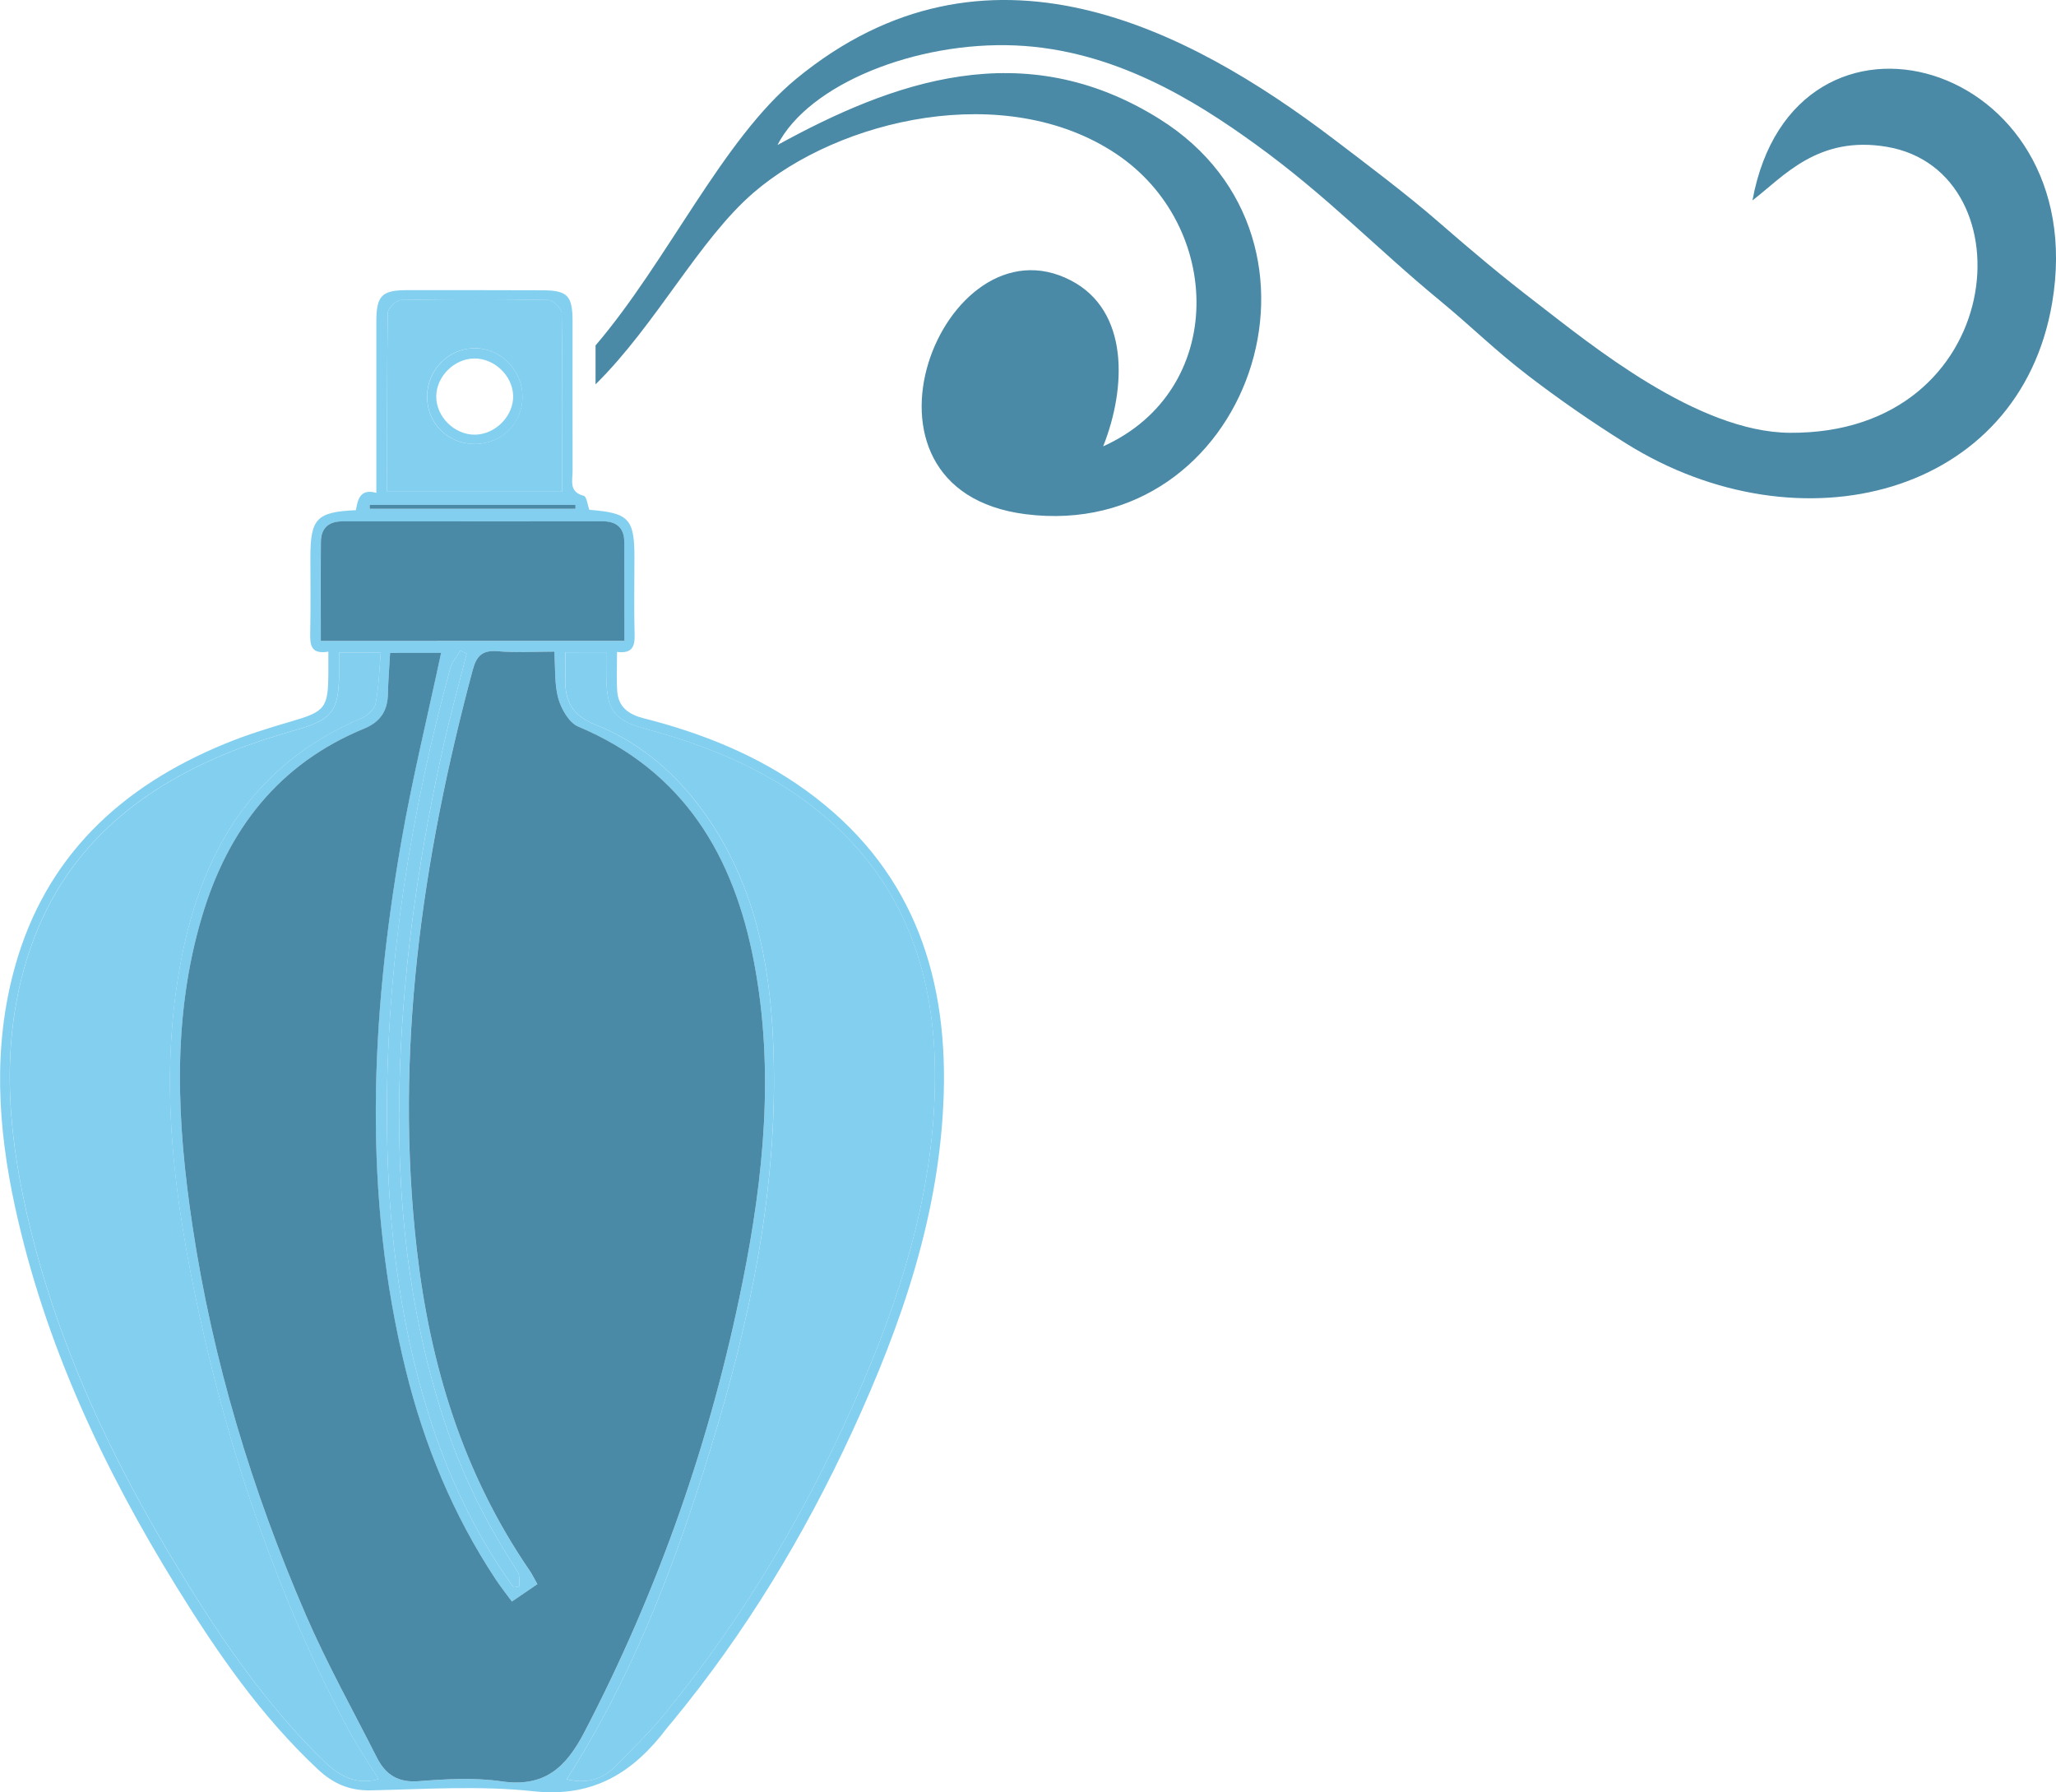
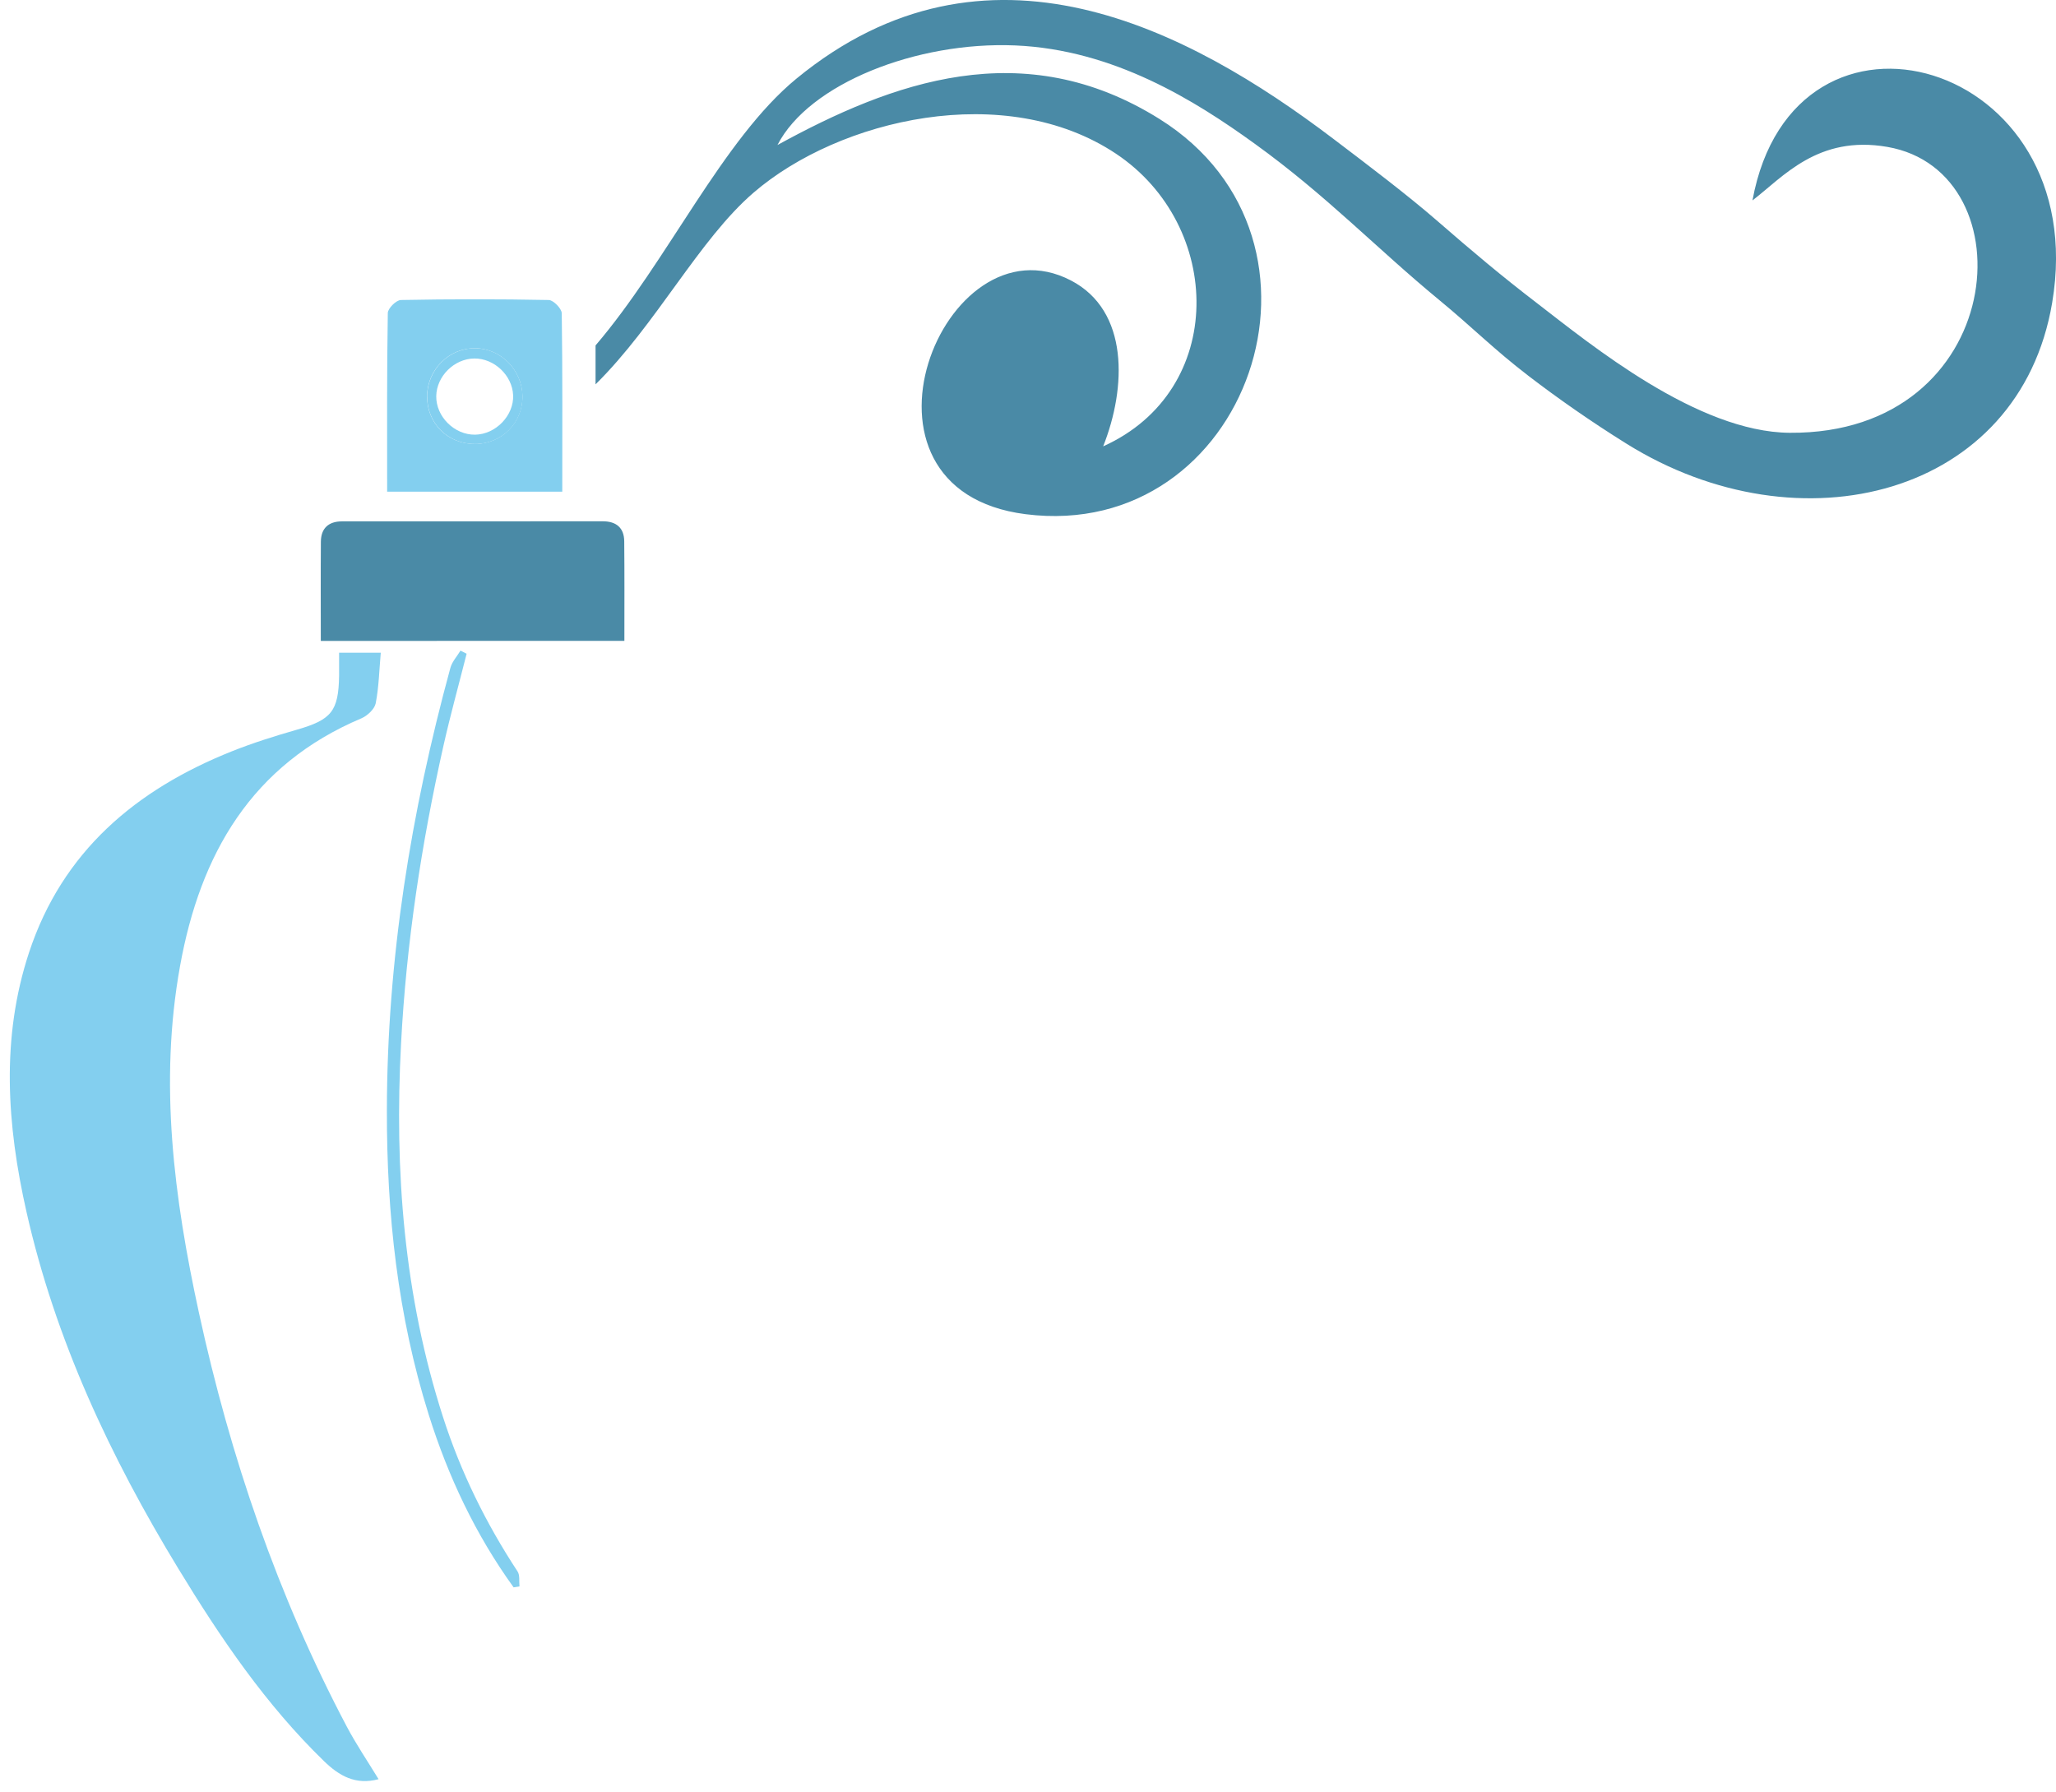
<svg xmlns="http://www.w3.org/2000/svg" width="55.847mm" height="48.683mm" viewBox="0 0 55.847 48.683" version="1.1" id="svg989">
  <defs id="defs986" />
  <g id="layer1" transform="translate(-322.211,-51.596)">
    <path d="m 338.388,62.033 v -1.054 c 1.953,-2.284 3.451,-5.599 5.453,-7.244 5.161,-4.241 10.638,-1.363 14.581,1.627 0.956,0.725 2.027,1.537 2.804,2.212 1.023,0.889 1.761,1.509 2.736,2.258 1.451,1.116 4.351,3.502 6.864,3.52 5.926,0.043 6.522,-7.097 2.649,-7.766 -1.886,-0.326 -2.827,0.815 -3.662,1.454 1.126,-6.137 9.256,-3.833 8.141,2.778 -0.886,5.257 -6.846,6.769 -11.558,3.833 -0.976,-0.608 -1.883,-1.244 -2.66,-1.84 -0.953,-0.73 -1.522,-1.317 -2.429,-2.064 -1.721,-1.418 -3.057,-2.835 -5.011,-4.245 -1.618,-1.169 -3.829,-2.558 -6.508,-2.672 -2.679,-0.113 -5.602,1.038 -6.459,2.705 3.111,-1.707 6.674,-3.027 10.379,-0.706 5.272,3.3 2.405,11.501 -3.639,10.734 -5.227,-0.664 -2.23,-8.15 1.231,-6.349 1.584,0.823 1.51,2.912 0.876,4.506 3.371,-1.517 3.271,-6.001 0.348,-7.949 -3.002,-2 -7.517,-0.947 -9.845,1.059 -1.483,1.278 -2.641,3.577 -4.289,5.204" style="fill:#4a8aa6;fill-opacity:1;fill-rule:evenodd;stroke:none;stroke-width:0.629" id="path52" />
-     <path d="m 337.843,65.417 v -0.106 h -5.59 c -6.5e-4,0.035 -6.5e-4,0.07 -6.5e-4,0.106 z m -1.681,29.296 c 0.054,-0.008 0.107,-0.017 0.16,-0.025 -0.014,-0.137 0.014,-0.304 -0.052,-0.406 -0.859,-1.306 -1.542,-2.697 -2.022,-4.184 -1.067,-3.308 -1.326,-6.702 -1.143,-10.159 0.145,-2.732 0.553,-5.417 1.15,-8.079 0.189,-0.841 0.42,-1.672 0.631,-2.507 l -0.167,-0.083 c -0.094,0.155 -0.228,0.299 -0.274,0.468 -1.074,3.934 -1.718,7.924 -1.725,12.019 -0.004,2.815 0.291,5.572 1.134,8.26 0.528,1.683 1.274,3.263 2.308,4.697 M 332.728,64.953 h 4.758 c 0,-1.639 0.009,-3.243 -0.018,-4.847 -0.002,-0.127 -0.226,-0.357 -0.351,-0.36 -1.339,-0.026 -2.679,-0.026 -4.018,0 -0.127,0.003 -0.354,0.228 -0.355,0.352 -0.023,1.605 -0.018,3.209 -0.018,4.854 m -1.803,4.053 h 8.246 c 0,-0.933 0.009,-1.82 -0.004,-2.707 -0.003,-0.365 -0.218,-0.541 -0.581,-0.541 -2.363,6.29e-4 -4.725,6.29e-4 -7.088,0.002 -0.362,6.29e-4 -0.569,0.186 -0.571,0.552 -0.009,0.888 -0.002,1.774 -0.002,2.695 m 1.569,30.919 c -0.299,-0.491 -0.608,-0.947 -0.864,-1.431 -1.878,-3.555 -3.164,-7.326 -4.017,-11.246 -0.676,-3.107 -1.086,-6.236 -0.511,-9.413 0.55,-3.041 1.942,-5.466 4.928,-6.729 0.162,-0.068 0.356,-0.248 0.386,-0.405 0.087,-0.447 0.097,-0.908 0.138,-1.376 h -1.132 c 0,0.225 0.003,0.423 0,0.62 -0.014,0.974 -0.208,1.202 -1.154,1.474 -0.593,0.17 -1.185,0.356 -1.757,0.584 -2.607,1.04 -4.604,2.718 -5.511,5.465 -0.769,2.332 -0.6,4.692 -0.071,7.04 0.784,3.481 2.281,6.666 4.125,9.695 1.142,1.876 2.373,3.693 3.962,5.234 0.408,0.395 0.851,0.654 1.478,0.487 m 5.074,-30.61 c 0,0.267 0.005,0.482 -6.4e-4,0.698 -0.018,0.607 0.173,1.013 0.809,1.265 1.139,0.452 2.073,1.218 2.819,2.2 1.348,1.774 1.863,3.835 1.996,6.005 0.226,3.689 -0.433,7.268 -1.473,10.784 -0.997,3.372 -2.191,6.661 -4.112,9.661 0.522,0.126 0.964,0.016 1.33,-0.362 0.431,-0.445 0.886,-0.872 1.278,-1.349 2.269,-2.761 4.056,-5.817 5.452,-9.099 1.159,-2.727 1.991,-5.546 1.94,-8.545 -0.046,-2.654 -0.888,-4.995 -2.963,-6.774 -1.415,-1.213 -3.087,-1.915 -4.865,-2.395 -0.88,-0.238 -1.083,-0.495 -1.098,-1.415 -0.004,-0.225 -6.5e-4,-0.45 -6.5e-4,-0.673 z m -3.375,0.017 h -1.384 c -0.023,0.399 -0.05,0.764 -0.06,1.131 -0.009,0.451 -0.214,0.749 -0.638,0.923 -2.323,0.954 -3.702,2.736 -4.406,5.088 -0.832,2.778 -0.687,5.601 -0.266,8.412 0.55,3.669 1.618,7.202 3.092,10.603 0.571,1.316 1.272,2.575 1.924,3.856 0.23,0.455 0.568,0.679 1.127,0.636 0.75,-0.059 1.52,-0.101 2.259,0.005 1.163,0.167 1.747,-0.379 2.249,-1.342 2.013,-3.869 3.434,-7.941 4.291,-12.207 0.577,-2.868 0.869,-5.762 0.319,-8.677 -0.55,-2.914 -1.913,-5.219 -4.781,-6.425 -0.248,-0.104 -0.458,-0.473 -0.54,-0.76 -0.11,-0.39 -0.078,-0.82 -0.111,-1.277 -0.532,0 -1.034,0.033 -1.53,-0.01 -0.418,-0.036 -0.582,0.119 -0.686,0.509 -1.385,5.164 -2.13,10.388 -1.518,15.743 0.359,3.133 1.257,6.081 3.058,8.71 0.073,0.107 0.13,0.225 0.217,0.378 -0.235,0.16 -0.447,0.305 -0.693,0.473 -0.165,-0.225 -0.31,-0.406 -0.437,-0.599 -1.156,-1.748 -1.944,-3.656 -2.445,-5.685 -1.172,-4.755 -0.957,-9.53 -0.132,-14.3 0.298,-1.725 0.717,-3.428 1.091,-5.185 m -3.058,-0.035 c -0.477,0.082 -0.503,-0.179 -0.496,-0.501 0.014,-0.687 0.005,-1.374 0.005,-2.062 6.5e-4,-1.051 0.169,-1.232 1.237,-1.279 0.047,-0.287 0.113,-0.594 0.554,-0.471 0,-1.595 -6.5e-4,-3.118 0,-4.642 0,-0.715 0.144,-0.864 0.844,-0.864 1.223,-0.001 2.448,0 3.671,0.004 0.677,0.003 0.813,0.145 0.815,0.833 10e-4,1.357 -0.003,2.715 10e-4,4.073 6.4e-4,0.262 -0.107,0.571 0.304,0.677 0.079,0.02 0.103,0.25 0.151,0.38 1.083,0.085 1.228,0.244 1.225,1.323 -0.002,0.688 -0.014,1.375 0.005,2.061 0.009,0.323 -0.06,0.528 -0.477,0.476 0,0.377 -0.018,0.727 0.005,1.072 0.032,0.425 0.309,0.626 0.708,0.728 1.583,0.401 3.086,0.999 4.418,1.962 2.803,2.027 3.84,4.864 3.743,8.219 -0.095,3.258 -1.135,6.262 -2.477,9.178 -1.306,2.837 -2.914,5.496 -4.908,7.912 -0.042,0.052 -0.089,0.101 -0.129,0.154 -0.909,1.206 -1.994,1.9 -3.63,1.723 -1.457,-0.158 -2.946,-0.056 -4.421,-0.025 -0.586,0.013 -1.03,-0.19 -1.439,-0.574 -1.544,-1.445 -2.732,-3.167 -3.833,-4.95 -1.988,-3.218 -3.582,-6.61 -4.39,-10.328 -0.471,-2.166 -0.606,-4.348 -0.004,-6.512 0.836,-3.005 2.884,-4.903 5.695,-6.06 0.584,-0.241 1.193,-0.431 1.801,-0.608 0.94,-0.274 1.018,-0.36 1.019,-1.366 6.5e-4,-0.15 0,-0.299 0,-0.532" style="fill:#83cfef;fill-opacity:1;fill-rule:nonzero;stroke:none;stroke-width:0.629" id="path56" />
-     <path d="m 334.193,69.33 c -0.374,1.757 -0.793,3.46 -1.091,5.185 -0.825,4.77 -1.04,9.545 0.132,14.3 0.5,2.029 1.288,3.937 2.444,5.685 0.127,0.192 0.273,0.374 0.437,0.599 0.245,-0.168 0.458,-0.313 0.693,-0.473 -0.087,-0.153 -0.144,-0.271 -0.217,-0.378 -1.802,-2.629 -2.7,-5.577 -3.058,-8.71 -0.611,-5.355 0.134,-10.579 1.518,-15.743 0.104,-0.39 0.268,-0.545 0.686,-0.509 0.496,0.043 0.998,0.01 1.53,0.01 0.032,0.457 6e-4,0.887 0.11,1.277 0.082,0.287 0.292,0.655 0.541,0.76 2.868,1.206 4.231,3.512 4.78,6.425 0.55,2.914 0.258,5.808 -0.319,8.676 -0.857,4.267 -2.278,8.339 -4.292,12.208 -0.501,0.964 -1.085,1.51 -2.248,1.342 -0.74,-0.107 -1.51,-0.064 -2.26,-0.005 -0.559,0.043 -0.896,-0.181 -1.127,-0.636 -0.65,-1.281 -1.352,-2.54 -1.923,-3.856 -1.474,-3.401 -2.542,-6.934 -3.092,-10.603 -0.421,-2.812 -0.567,-5.634 0.266,-8.412 0.704,-2.352 2.083,-4.134 4.405,-5.088 0.424,-0.174 0.628,-0.472 0.639,-0.923 0.009,-0.366 0.037,-0.732 0.06,-1.13 z" style="fill:#4a8aa6;fill-opacity:1;fill-rule:nonzero;stroke:none;stroke-width:0.629" id="path60" />
-     <path d="m 337.568,69.314 h 1.111 c 0,0.223 -0.003,0.448 6.5e-4,0.673 0.014,0.92 0.217,1.177 1.098,1.415 1.778,0.481 3.45,1.183 4.864,2.395 2.076,1.779 2.919,4.12 2.964,6.774 0.05,2.999 -0.781,5.817 -1.94,8.545 -1.396,3.283 -3.183,6.339 -5.452,9.099 -0.392,0.477 -0.847,0.903 -1.278,1.349 -0.365,0.379 -0.808,0.489 -1.33,0.362 1.92,-2.999 3.115,-6.29 4.112,-9.66 1.04,-3.517 1.7,-7.095 1.473,-10.784 -0.133,-2.169 -0.648,-4.231 -1.995,-6.005 -0.746,-0.981 -1.68,-1.748 -2.819,-2.199 -0.636,-0.252 -0.827,-0.658 -0.809,-1.266 0.005,-0.215 0.001,-0.431 0.001,-0.698" style="fill:#83cfef;fill-opacity:1;fill-rule:nonzero;stroke:none;stroke-width:0.629" id="path64" />
    <path d="m 332.494,99.924 c -0.627,0.167 -1.071,-0.092 -1.478,-0.486 -1.59,-1.542 -2.82,-3.358 -3.962,-5.235 -1.844,-3.029 -3.341,-6.214 -4.125,-9.695 -0.529,-2.348 -0.698,-4.708 0.071,-7.04 0.907,-2.746 2.904,-4.424 5.511,-5.465 0.572,-0.228 1.165,-0.414 1.757,-0.584 0.946,-0.272 1.139,-0.5 1.154,-1.474 0.002,-0.197 0,-0.395 0,-0.62 h 1.132 c -0.042,0.469 -0.051,0.93 -0.138,1.376 -0.032,0.157 -0.225,0.337 -0.386,0.406 -2.987,1.262 -4.379,3.687 -4.928,6.728 -0.575,3.177 -0.164,6.305 0.511,9.413 0.853,3.92 2.139,7.691 4.017,11.246 0.256,0.484 0.565,0.94 0.864,1.43" style="fill:#83cfef;fill-opacity:1;fill-rule:nonzero;stroke:none;stroke-width:0.629" id="path68" />
    <path d="m 330.925,69.005 c 0,-0.92 -0.005,-1.808 0.002,-2.695 0.003,-0.365 0.209,-0.551 0.571,-0.552 2.363,-0.002 4.726,-0.001 7.088,-0.002 0.363,0 0.577,0.176 0.581,0.541 0.009,0.887 0.004,1.774 0.004,2.707 z" style="fill:#4a8aa6;fill-opacity:1;fill-rule:nonzero;stroke:none;stroke-width:0.629" id="path72" />
    <path d="m 335.105,63.656 c 0.733,6.29e-4 1.308,-0.577 1.297,-1.303 -0.009,-0.703 -0.58,-1.284 -1.271,-1.299 -0.714,-0.014 -1.311,0.572 -1.32,1.298 -0.009,0.735 0.555,1.303 1.293,1.303 m -2.377,1.296 c 0,-1.645 -0.009,-3.249 0.018,-4.854 0.002,-0.125 0.229,-0.35 0.355,-0.352 1.339,-0.026 2.679,-0.026 4.018,0 0.124,0.003 0.35,0.233 0.352,0.36 0.023,1.603 0.014,3.207 0.014,4.847 z" style="fill:#83cfef;fill-opacity:1;fill-rule:nonzero;stroke:none;stroke-width:0.629" id="path76" />
    <path d="m 336.162,94.713 c -1.035,-1.434 -1.78,-3.014 -2.308,-4.697 -0.843,-2.687 -1.139,-5.445 -1.134,-8.26 0.005,-4.094 0.651,-8.085 1.725,-12.019 0.046,-0.169 0.181,-0.313 0.274,-0.468 l 0.167,0.084 c -0.211,0.835 -0.442,1.666 -0.631,2.507 -0.598,2.662 -1.006,5.347 -1.15,8.079 -0.183,3.457 0.076,6.851 1.143,10.159 0.48,1.487 1.163,2.878 2.022,4.184 0.067,0.103 0.037,0.269 0.052,0.406 -0.054,0.009 -0.107,0.017 -0.16,0.025" style="fill:#83cfef;fill-opacity:1;fill-rule:nonzero;stroke:none;stroke-width:0.629" id="path80" />
-     <path d="m 337.843,65.417 h -5.591 c 0,-0.035 0,-0.07 6.5e-4,-0.106 h 5.59 z" style="fill:#4a8aa6;fill-opacity:1;fill-rule:nonzero;stroke:none;stroke-width:0.629" id="path84" />
    <path d="m 335.093,61.334 c -0.543,0.006 -1.023,0.481 -1.032,1.021 -0.009,0.557 0.494,1.057 1.056,1.048 0.562,-0.009 1.055,-0.521 1.032,-1.072 -0.023,-0.539 -0.514,-1.003 -1.056,-0.997 m 0.014,2.322 c -0.738,-0.001 -1.302,-0.569 -1.293,-1.303 0.009,-0.726 0.606,-1.313 1.32,-1.298 0.69,0.014 1.259,0.596 1.27,1.299 0.014,0.726 -0.563,1.303 -1.296,1.303" style="fill:#83cfef;fill-opacity:1;fill-rule:nonzero;stroke:none;stroke-width:0.629" id="path88" />
  </g>
</svg>